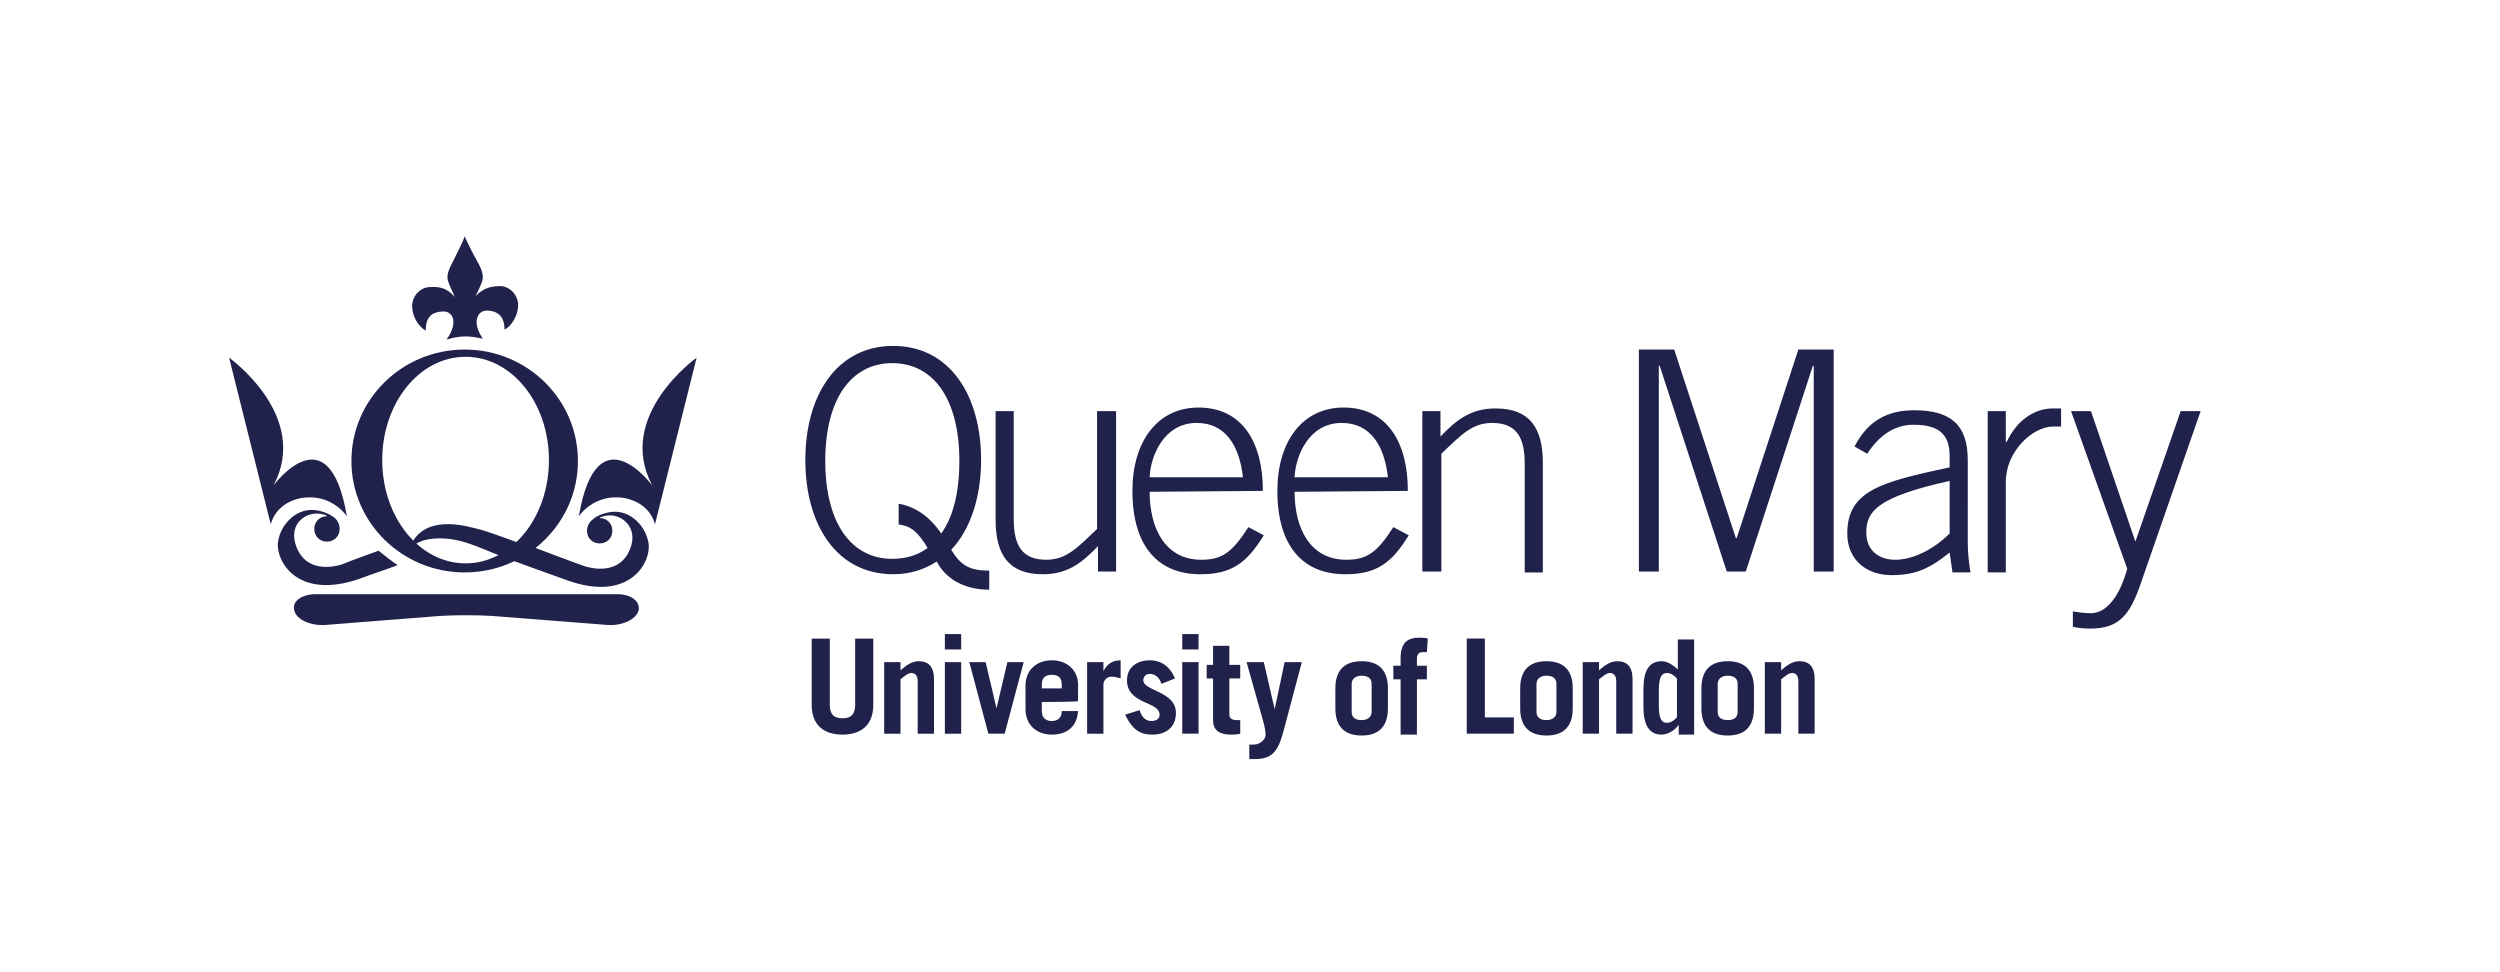
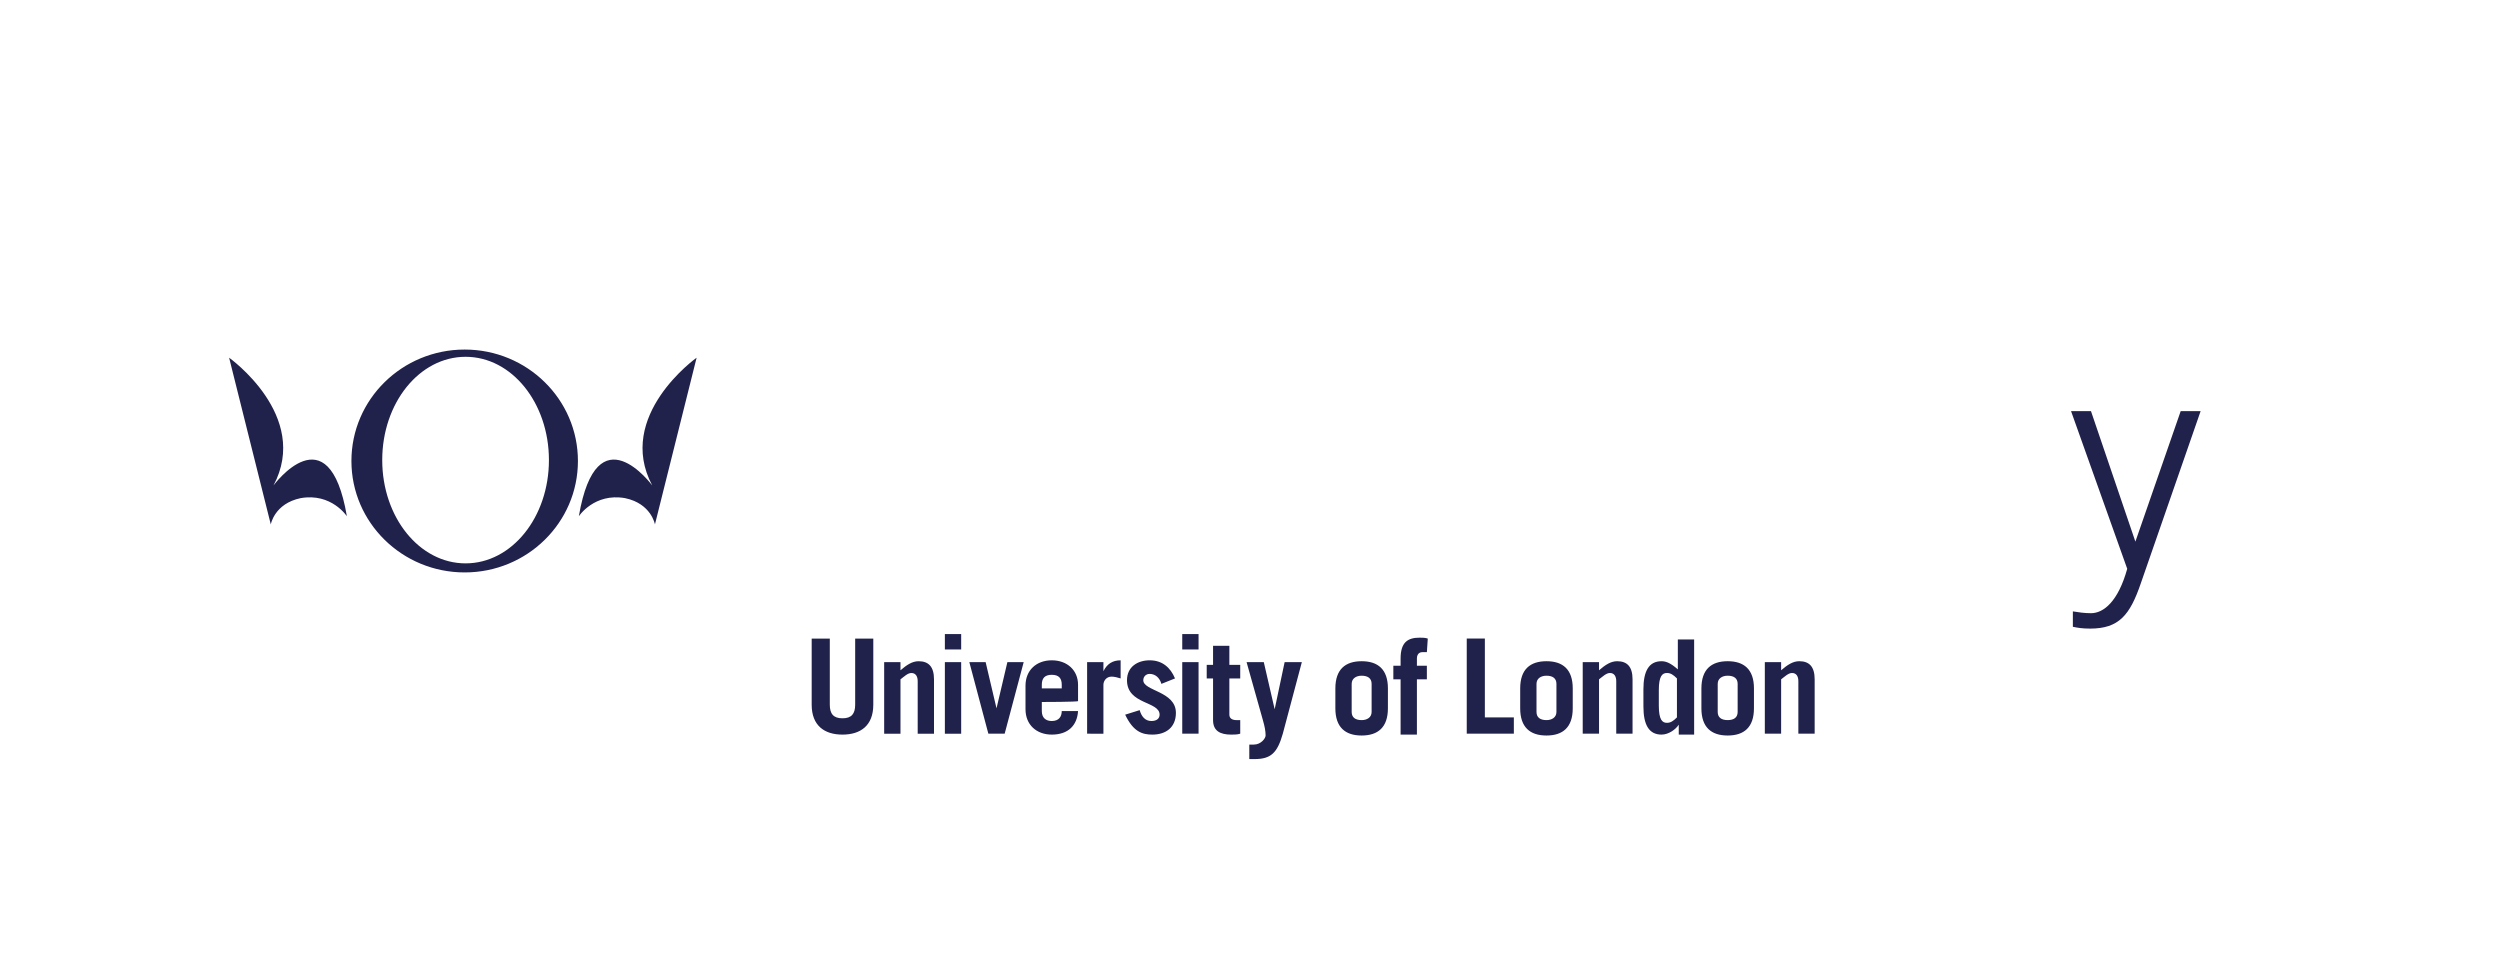
<svg xmlns="http://www.w3.org/2000/svg" xmlns:ns1="http://sodipodi.sourceforge.net/DTD/sodipodi-0.dtd" xmlns:ns2="http://www.inkscape.org/namespaces/inkscape" version="1.1" id="svg2" width="480" height="186.667" viewBox="0 0 480 186.667" ns1:docname="uni-logos_18.eps">
  <defs id="defs6" />
  <g id="g8" ns2:groupmode="layer" ns2:label="ink_ext_XXXXXX" transform="matrix(1.333,0,0,-1.333,0,186.667)">
    <g id="g10" transform="scale(0.1)">
-       <path d="m 1293.09,675.023 c 24.79,-3.914 45.67,-18.269 62.64,-43.062 16.96,23.488 26.1,58.723 26.1,104.398 0,90.047 -37.85,140.942 -96.57,140.942 -58.73,0 -96.57,-50.895 -96.57,-140.942 0,-90.043 37.84,-140.937 96.57,-140.937 19.57,0 36.54,5.219 50.89,15.656 -14.35,23.492 -23.49,31.32 -41.76,33.934 v 30.011 z m 130.5,-123.972 c -27.41,0 -58.73,10.437 -74.38,40.453 -18.28,-11.742 -39.15,-18.27 -62.65,-18.27 -80.9,0 -126.58,70.469 -126.58,164.43 0,93.961 45.68,164.43 126.58,164.43 80.91,0 126.59,-70.469 126.59,-164.43 0,-53.504 -15.66,-100.484 -43.07,-129.195 14.36,-23.489 27.41,-30.016 54.81,-30.016 v -27.402 z m 184,257.086 V 577.148 h -26.1 v 36.543 c -24.79,-26.101 -45.67,-40.457 -79.6,-40.457 -48.28,0 -67.86,27.407 -67.86,78.301 v 156.602 h 26.1 V 652.84 c 0,-37.844 11.75,-58.727 46.98,-58.727 28.71,0 44.37,16.965 73.08,44.371 v 169.653 z m 182.7,-95.266 c -5.22,46.981 -26.1,78.301 -66.55,78.301 -46.98,0 -66.56,-46.981 -67.86,-78.301 z m -134.41,-20.883 c 0,-52.199 22.18,-97.875 74.38,-97.875 30.02,0 44.37,10.442 67.87,46.981 l 22.18,-11.742 c -24.8,-40.457 -46.98,-56.118 -91.35,-56.118 -60.03,0 -97.88,39.153 -97.88,120.063 0,71.773 36.54,120.058 95.27,120.058 62.64,0 92.65,-49.589 92.65,-120.058 l -163.12,-1.309 z m 343.21,20.883 c -5.22,46.981 -26.1,78.301 -66.55,78.301 -46.98,0 -66.56,-46.981 -67.86,-78.301 z m -134.41,-20.883 c 0,-52.199 22.18,-97.875 74.38,-97.875 30.02,0 44.37,10.442 67.86,46.981 l 22.19,-11.742 c -24.8,-40.457 -46.98,-56.118 -91.35,-56.118 -60.03,0 -97.88,39.153 -97.88,120.063 0,71.773 36.55,120.058 95.27,120.058 62.64,0 92.66,-49.589 92.66,-120.058 l -163.13,-1.309 z m 184,-114.84 v 230.989 h 26.1 v -36.543 c 24.8,26.101 45.68,40.457 79.61,40.457 48.29,0 67.86,-27.406 67.86,-78.301 V 575.844 h -26.1 v 156.601 c 0,37.844 -11.74,58.727 -46.98,58.727 -28.71,0 -44.37,-16.969 -73.08,-44.371 V 577.148 Z m 311.9,0 v 319.727 h 50.89 l 88.74,-271.441 h 1.31 l 88.74,271.441 h 50.9 V 577.148 h -28.72 v 296.239 h -1.3 l -96.57,-296.239 h -27.41 l -96.57,296.239 h -1.3 V 577.148 Z m 447.61,130.5 c -105.7,-23.488 -120.06,-44.367 -120.06,-74.382 0,-24.797 16.97,-39.153 41.76,-39.153 24.8,0 54.81,14.356 78.3,37.848 v 75.687 z m 3.92,-130.5 -3.92,27.407 c -27.4,-22.184 -48.28,-32.625 -83.52,-32.625 -36.54,0 -63.94,22.183 -63.94,60.031 0,62.641 50.89,74.383 147.46,95.266 v 15.66 c 0,30.011 -13.05,45.672 -52.2,45.672 -27.4,0 -49.58,-15.661 -66.55,-41.758 l -18.27,10.437 c 19.57,37.848 48.28,52.203 86.13,52.203 52.2,0 76.99,-20.882 76.99,-71.777 V 617.605 c 0,-11.746 1.31,-26.101 3.92,-41.761 h -26.1 z m 50.89,0 v 230.989 h 26.1 v -44.371 h 1.31 c 13.05,28.711 37.85,48.285 66.55,48.285 h 11.75 v -26.102 h -11.75 c -28.7,0 -67.86,-35.234 -67.86,-79.605 v -130.5 H 2863 v 1.304" style="fill:#20224c;fill-opacity:1;fill-rule:nonzero;stroke:none" id="path12" />
      <path d="m 3075.72,620.215 v 0 l 65.25,187.922 h 28.71 l -86.13,-247.953 c -15.66,-45.672 -31.32,-65.25 -73.08,-65.25 -11.75,0 -18.27,1.304 -24.8,2.613 v 22.183 c 7.83,-1.304 16.97,-2.609 26.1,-2.609 18.27,0 39.15,16.965 52.2,63.945 l -80.91,227.071 h 28.71 z M 1195.21,480.578 v -95.269 c 0,-13.047 5.22,-19.571 18.27,-19.571 13.05,0 18.28,6.524 18.28,19.571 v 95.269 h 26.1 v -95.269 c 0,-30.008 -18.28,-43.059 -44.38,-43.059 -26.1,0 -44.37,13.051 -44.37,43.059 v 95.269 z m 78.3,-137.019 v 103.089 h 23.5 v -11.742 c 9.13,7.828 16.96,13.047 26.1,13.047 14.35,0 22.18,-7.828 22.18,-26.098 v -78.296 h -23.49 v 75.687 c 0,6.524 -2.61,11.742 -9.14,11.742 -5.22,0 -10.44,-5.218 -15.65,-9.133 v -78.296 z m 87.44,0 h 23.49 v 103.089 h -23.49 z m 0,121.363 h 23.49 v 22.183 h -23.49 z m 74.38,-84.832 v 0 l 15.66,66.558 h 23.49 l -27.4,-103.089 h -23.49 l -27.41,103.089 h 23.49 z m 93.96,28.715 v 5.218 c 0,9.137 -3.91,14.356 -14.35,14.356 -10.44,0 -14.36,-5.219 -14.36,-14.356 v -5.218 z m -28.71,-19.575 v -13.05 c 0,-10.442 6.53,-14.352 14.36,-14.352 10.44,0 14.35,6.524 14.35,14.352 h 23.49 c -1.3,-20.879 -14.35,-33.93 -37.84,-33.93 -22.19,0 -37.85,14.359 -37.85,36.539 v 33.93 c 0,22.187 15.66,36.543 37.85,36.543 22.18,0 37.84,-14.356 37.84,-35.239 v -23.484 c 0,-1.309 -52.2,-1.309 -52.2,-1.309 z m 65.25,-45.671 v 103.089 h 23.49 v -13.046 c 5.22,10.437 13.06,15.66 24.8,15.66 V 423.16 c -3.91,1.305 -9.14,2.61 -13.05,2.61 -7.83,0 -11.75,-6.524 -11.75,-11.747 v -70.464 z m 107.01,71.769 c -2.61,9.137 -9.13,14.356 -16.96,14.356 -5.22,0 -9.14,-3.914 -9.14,-9.133 0,-15.66 46.98,-15.66 46.98,-46.981 0,-20.879 -14.35,-31.32 -33.93,-31.32 -14.35,0 -27.4,3.91 -39.15,28.711 l 20.88,6.527 c 2.61,-9.136 7.84,-15.66 16.97,-15.66 7.83,0 11.74,3.91 11.74,9.133 0,19.578 -46.97,14.348 -46.97,49.59 0,19.574 15.65,28.711 32.62,28.711 18.27,0 30.01,-10.442 36.54,-26.102 l -19.58,-7.832 z m 30.02,-71.769 h 23.49 v 103.089 h -23.49 z m 0,121.363 h 23.49 v 22.183 h -23.49 z m 35.23,-41.762 v 19.574 h 9.14 v 27.407 h 23.49 v -27.407 h 15.66 V 423.16 h -15.66 v -52.199 c 0,-5.223 3.91,-7.832 10.44,-7.832 1.3,0 2.61,0 5.22,0 v -19.57 c -3.92,-1.309 -9.14,-1.309 -13.05,-1.309 -15.66,0 -26.1,5.219 -26.1,20.879 v 60.031 c 1.3,0 -9.14,0 -9.14,0 z m 61.34,-95.269 c 2.61,0 3.91,0 6.53,0 10.43,0 16.96,9.14 16.96,13.05 0,6.528 -1.31,13.047 -3.92,22.188 l -23.49,83.519 h 24.8 l 15.66,-67.859 14.36,67.859 h 24.79 l -27.41,-103.089 c -7.83,-27.411 -16.96,-36.547 -40.45,-36.547 -2.61,0 -5.22,0 -7.83,0 z m 147.46,46.988 c 0,-7.84 5.22,-11.75 14.36,-11.75 7.83,0 14.36,3.91 14.36,11.75 v 40.449 c 0,7.832 -5.23,11.746 -14.36,11.746 -7.83,0 -14.36,-3.914 -14.36,-11.746 v -40.449 z m -23.49,33.926 c 0,27.406 14.36,39.148 37.85,39.148 23.49,0 37.84,-11.742 37.84,-39.148 V 380.09 c 0,-27.399 -14.35,-39.149 -37.84,-39.149 -23.49,0 -37.85,11.75 -37.85,39.149 z m 131.81,52.199 h -6.53 c -5.22,0 -7.82,-3.914 -7.82,-9.133 V 441.43 h 14.35 v -19.575 h -14.35 V 342.25 h -23.5 v 79.605 h -10.44 v 19.575 h 10.44 v 10.441 c 0,23.488 10.45,30.016 27.41,30.016 3.91,0 7.83,0 11.74,-1.309 z m 57.42,-117.445 v 137.019 h 26.1 V 367.039 h 41.76 v -23.48 z m 100.48,31.32 c 0,-7.84 5.22,-11.75 14.36,-11.75 7.83,0 14.35,3.91 14.35,11.75 v 40.449 c 0,7.832 -5.21,11.746 -14.35,11.746 -7.83,0 -14.36,-3.914 -14.36,-11.746 z m -23.49,33.926 c 0,27.406 14.36,39.148 37.85,39.148 23.49,0 37.84,-11.742 37.84,-39.148 V 380.09 c 0,-27.399 -14.35,-39.149 -37.84,-39.149 -23.49,0 -37.85,11.75 -37.85,39.149 z m 90.05,-65.246 v 103.089 h 23.49 v -11.742 c 9.13,7.828 16.96,13.047 26.1,13.047 14.35,0 22.18,-7.828 22.18,-26.098 v -78.296 h -23.48 v 75.687 c 0,6.524 -2.62,11.742 -9.14,11.742 -5.22,0 -10.44,-5.218 -15.66,-9.133 v -78.296 c 1.3,0 -23.49,0 -23.49,0 z m 135.72,79.601 c -5.22,5.219 -9.13,7.828 -14.36,7.828 -6.52,0 -11.74,-3.914 -11.74,-24.793 v -22.183 c 0,-20.883 5.22,-24.801 11.74,-24.801 5.23,0 9.14,2.617 14.36,7.828 v 56.121 z m 2.61,-79.601 v 13.05 c -3.92,-6.527 -14.36,-14.359 -24.79,-14.359 -18.28,0 -26.1,14.359 -26.1,40.461 V 407.5 c 0,26.102 7.82,40.453 26.1,40.453 6.52,0 13.05,-2.609 23.48,-11.742 v 43.062 h 23.49 V 342.25 H 2418 Z m 56.11,31.32 c 0,-7.84 5.22,-11.75 14.36,-11.75 9.13,0 14.36,3.91 14.36,11.75 v 40.449 c 0,7.832 -5.23,11.746 -14.36,11.746 -7.83,0 -14.36,-3.914 -14.36,-11.746 z m -23.48,33.926 c 0,27.406 14.35,39.148 37.84,39.148 23.49,0 37.85,-11.742 37.85,-39.148 V 380.09 c 0,-27.399 -14.36,-39.149 -37.85,-39.149 -23.49,0 -37.84,11.75 -37.84,39.149 v 28.715 z m 91.34,-65.246 v 103.089 h 23.49 v -11.742 c 9.14,7.828 16.97,13.047 26.1,13.047 14.36,0 22.19,-7.828 22.19,-26.098 v -78.296 h -23.49 v 75.687 c 0,6.524 -2.61,11.742 -9.14,11.742 -5.22,0 -10.44,-5.218 -15.66,-9.133 V 343.559 Z M 670.605,588.895 c -66.554,0 -120.058,66.554 -120.058,148.769 0,82.215 53.504,148.77 120.058,148.77 66.555,0 120.059,-66.555 120.059,-148.77 0,-82.215 -53.504,-148.769 -120.059,-148.769 m -1.304,307.98 c -90.047,0 -163.125,-71.773 -163.125,-160.516 0,-88.738 73.078,-160.515 163.125,-160.515 90.043,0 163.125,71.777 163.125,160.515 0,88.743 -73.082,160.516 -163.125,160.516 M 330,885.129 c 0,0 117.449,-83.52 63.945,-184.004 0,0 79.606,108.316 105.703,-44.371 0,0 -22.183,33.93 -66.554,26.101 -37.844,-7.832 -43.063,-37.843 -43.063,-37.843 L 330,885.129 Z m 673.38,0 c 0,0 -117.45,-83.52 -63.946,-184.004 0,0 -79.606,108.316 -105.704,-44.371 0,0 22.184,33.93 66.555,26.101 37.844,-7.832 43.067,-37.843 43.067,-37.843 l 60.028,240.117 v 0" style="fill:#20224c;fill-opacity:1;fill-rule:nonzero;stroke:none" id="path14" />
-       <path d="m 517.922,566.711 c 16.965,6.523 33.93,11.742 54.808,19.574 -7.832,5.219 -19.574,14.356 -27.406,20.879 -20.879,-7.828 -40.453,-14.355 -52.199,-19.574 -11.746,-3.914 -52.199,-13.051 -66.555,26.101 -10.441,28.707 9.133,46.981 30.016,46.981 7.828,0 14.355,-2.613 14.355,-3.918 -10.441,0 -18.269,-7.828 -18.269,-18.27 0,-10.437 7.828,-18.269 18.269,-18.269 10.438,0 18.27,7.832 18.27,18.269 v 0 c 0,7.832 -3.914,14.356 -10.441,18.27 -7.829,5.223 -19.575,9.137 -30.016,9.137 -23.488,0 -44.367,-20.879 -48.285,-45.676 -3.914,-27.406 27.406,-84.824 117.453,-53.504 m -93.961,-45.676 c -3.914,13.051 10.437,23.488 31.32,23.488 h 433.258 c 20.883,0 33.93,-10.437 31.32,-23.488 -3.914,-13.051 -23.488,-22.183 -44.371,-20.879 l -167.039,13.047 c -20.879,1.309 -53.504,1.309 -74.383,0 L 468.328,500.156 c -20.879,-1.304 -41.758,7.828 -44.367,20.879 m 271.437,391.5 c -16.964,24.793 -6.523,40.453 5.223,40.453 18.27,0 26.098,-10.437 26.098,-27.402 10.441,5.219 19.578,20.879 19.578,35.234 0,14.356 -11.746,27.407 -26.102,27.407 -16.965,0 -26.101,-5.223 -35.234,-14.356 1.305,2.609 2.609,5.219 3.914,7.828 2.609,6.528 6.523,13.051 6.523,19.571 0,7.84 -3.914,15.66 -9.132,24.8 -5.219,9.14 -11.746,22.18 -16.965,33.93 -3.914,-11.75 -11.746,-24.79 -15.66,-33.93 -5.219,-9.14 -9.137,-18.27 -9.137,-24.8 0,-6.52 3.918,-13.043 6.527,-19.571 1.305,-2.609 2.61,-5.219 3.914,-9.133 -7.832,9.133 -16.965,15.661 -35.234,14.356 -14.356,0 -26.102,-13.051 -26.102,-27.406 0,-14.356 9.137,-30.016 19.575,-35.235 0,16.965 6.527,27.403 26.101,27.403 11.746,0 22.184,-14.356 3.914,-40.454 22.188,6.524 32.625,5.219 52.199,1.305 m 238.817,-294.93 c -3.914,24.793 -24.793,45.676 -48.285,45.676 -10.442,0 -22.184,-3.918 -30.016,-9.136 -6.523,-5.219 -10.437,-10.442 -10.437,-18.27 0,-10.441 7.828,-18.27 18.269,-18.27 10.438,0 18.27,7.829 18.27,18.27 0,10.441 -7.832,18.27 -18.27,18.27 v 0 c 0,1.304 7.828,3.914 14.356,3.914 19.574,0 40.453,-18.27 30.011,-46.981 -14.351,-39.148 -54.808,-30.012 -66.554,-26.098 -11.743,3.915 -66.555,24.793 -87.434,32.625 l -1.305,-1.304 c -49.59,18.269 -57.422,20.879 -80.91,26.097 -75.691,15.661 -82.215,-35.234 -82.215,-35.234 0,-1.305 6.524,22.188 57.418,16.965 20.883,-2.609 32.625,-7.828 80.91,-27.402 v 0 c 20.883,-7.832 71.778,-26.102 90.047,-32.625 88.739,-31.321 120.059,26.097 116.145,53.503" style="fill:#20224c;fill-opacity:1;fill-rule:nonzero;stroke:none" id="path16" />
    </g>
  </g>
</svg>